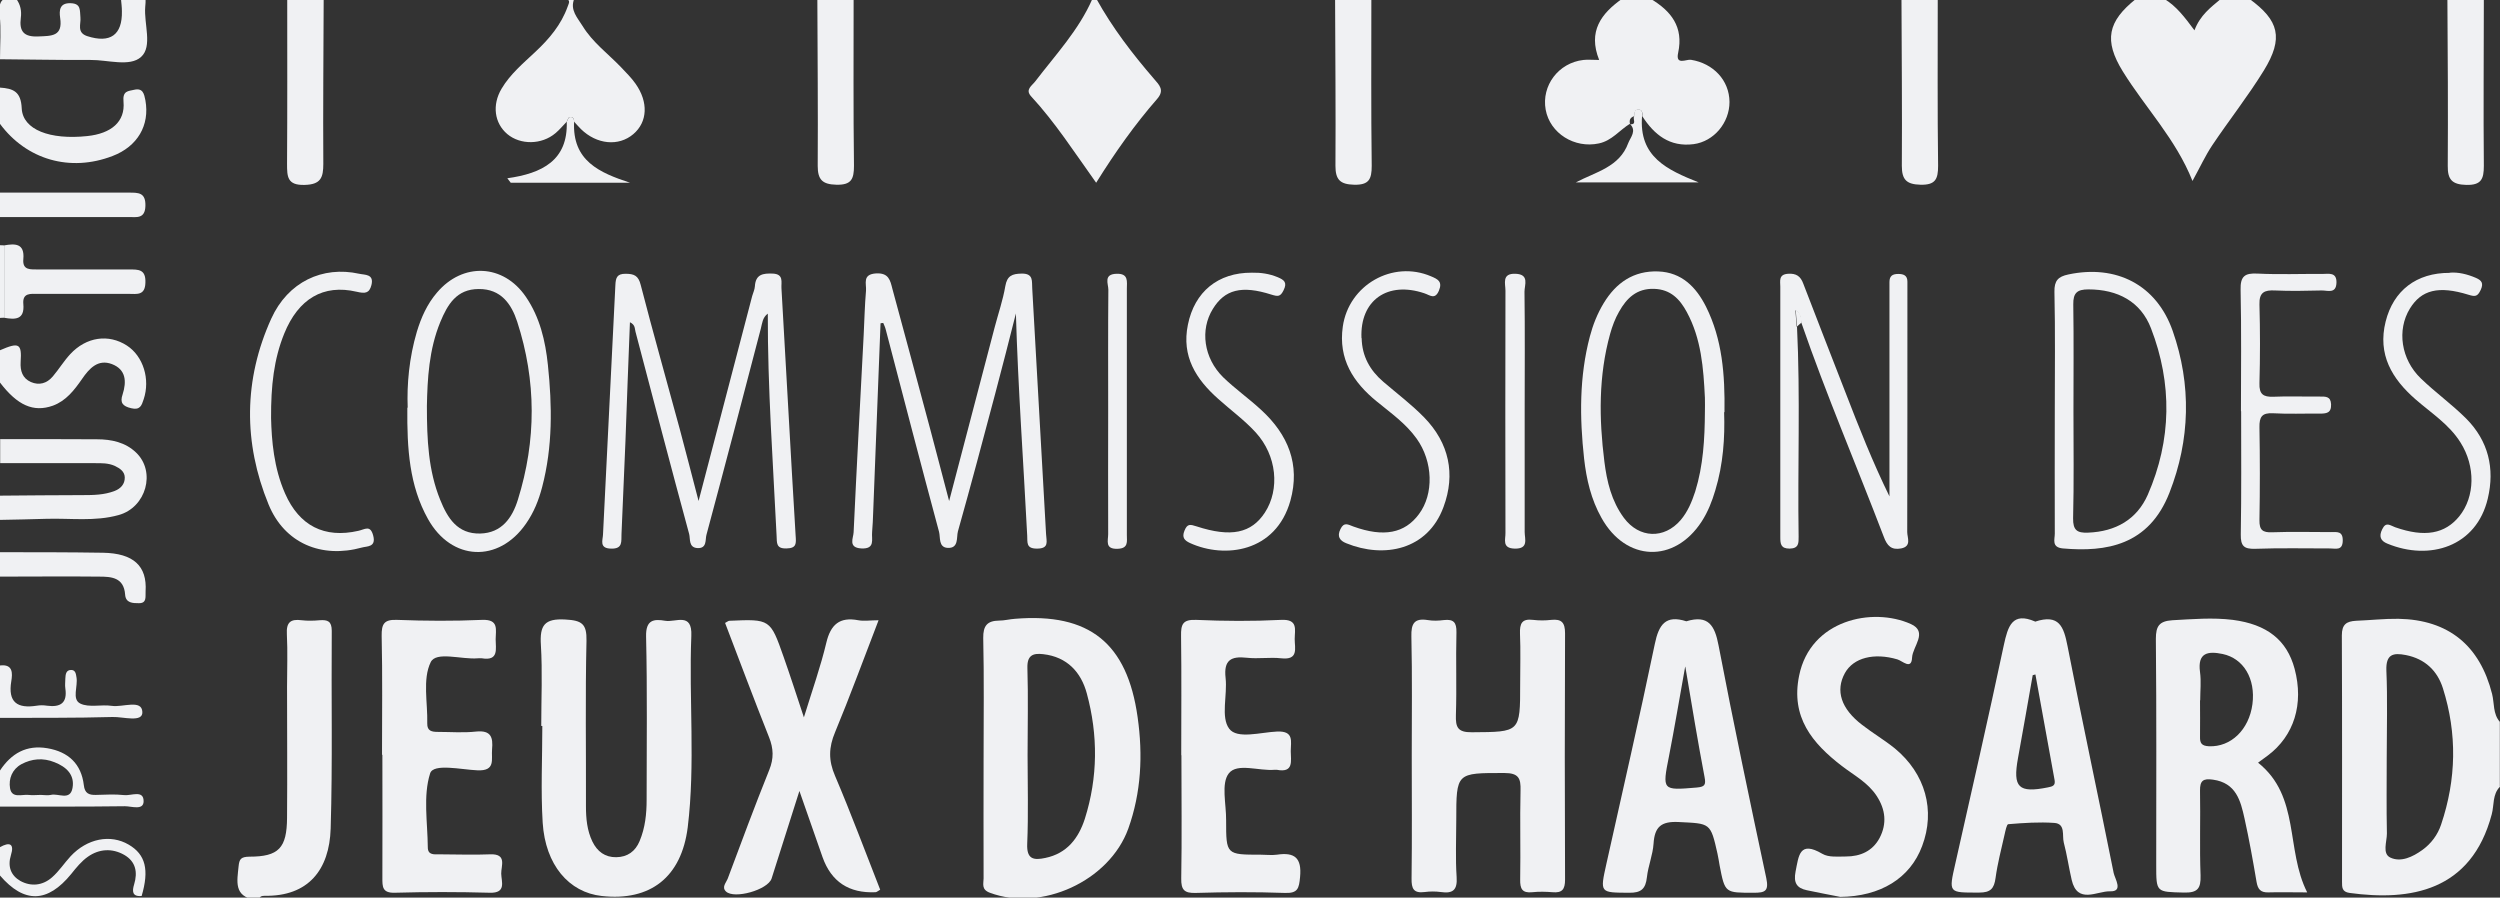
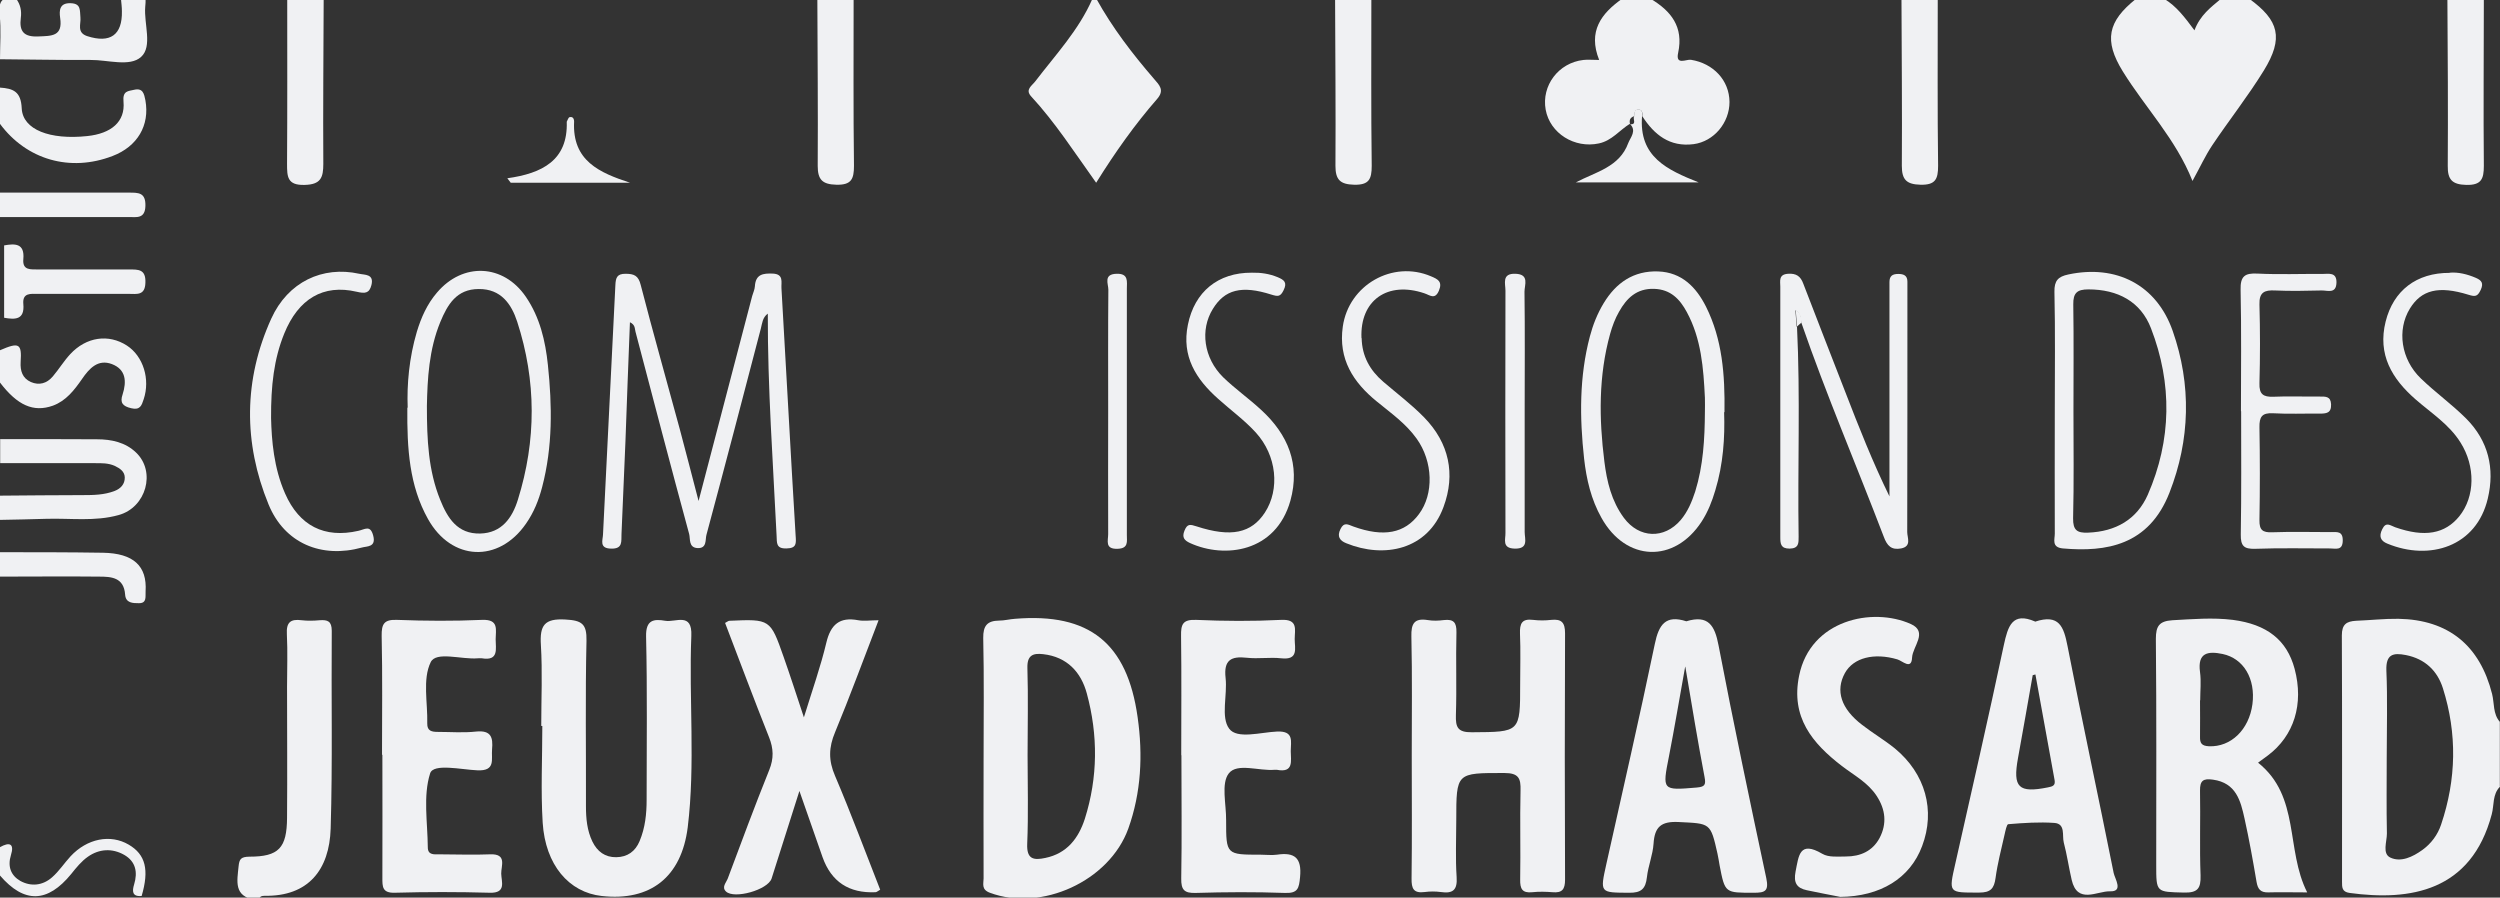
<svg xmlns="http://www.w3.org/2000/svg" id="jugar_con_responsabilidad" viewBox="0 0 139.26 50">
  <rect x="0" y="0" width="139.26" height="50" fill="#333333" stroke="none" />
  <defs>
    <style>
      .cls-1 {
        fill: #949699;
      }

      .cls-2 {
        fill: #f0f1f3;
      }
    </style>
  </defs>
  <path class="cls-1" d="M138.93,44.43c-.48-1.12-.13-2.28-.2-3.42.07,0,.13,0,.2.02v3.39Z" />
  <g>
    <path class="cls-2" d="M139.26,43.82c-.43.43-.32,1.03-.46,1.54-1.14,4.3-4.55,4.84-7.92,4.38-.43-.06-.42-.32-.42-.63,0-4.57.01-9.15-.01-13.72,0-.62.27-.78.79-.81.79-.03,1.57-.12,2.36-.11,2.79.05,4.54,1.49,5.22,4.19.13.52.04,1.1.43,1.55v3.6ZM132.95,42.16c0,1.42-.02,2.84.01,4.27,0,.46-.27,1.12.19,1.34.59.28,1.25-.04,1.78-.42.5-.36.86-.85,1.05-1.42.85-2.52.9-5.06.1-7.59-.31-.98-1-1.64-2.06-1.85-.71-.14-1.12-.05-1.09.85.07,1.61.02,3.22.02,4.83Z" />
    <path class="cls-2" d="M90.8,6.89c-.59.36-1.01.95-1.74,1.1-1.35.29-2.72-.56-2.96-1.88-.24-1.34.71-2.61,2.1-2.77.25-.03.5,0,.88,0-.64-1.6.12-2.59,1.28-3.41h1.58c1.15.68,1.85,1.57,1.54,3.01-.16.72.46.35.71.39,1.25.2,2.14,1.14,2.15,2.35,0,1.16-.87,2.2-2,2.35-1.33.17-2.19-.52-2.86-1.56.03-.16,0-.33-.16-.36-.25-.04-.28.17-.28.36-.23.07-.3.22-.24.44v-.02Z" />
    <path class="cls-2" d="M125.29-.07c1.67,1.21,1.92,2.19.82,3.99-.88,1.43-1.93,2.76-2.87,4.16-.39.58-.68,1.22-1.11,2-.93-2.34-2.63-4.08-3.88-6.1-1.07-1.73-.84-2.79.73-4.04h1.58c.67.4,1.13,1.01,1.68,1.75.32-.85.91-1.28,1.47-1.75h1.58Z" />
    <path class="cls-2" d="M14.2,50.12c-1.19-.19-.99-1.04-.91-1.86.04-.41.13-.53.6-.54,1.64,0,2.09-.48,2.1-2.17.02-2.43,0-4.87,0-7.3,0-.97.04-1.95-.01-2.92-.04-.67.21-.86.82-.78.33.04.68.03,1.01,0,.44-.03.67.05.67.59-.03,3.67.05,7.34-.06,11.01-.07,2.31-1.25,3.79-3.68,3.75-.16,0-.29.04-.32.22h-.23Z" />
-     <path class="cls-2" d="M31.57,6.78c-.21.21-.4.45-.63.64-.77.65-1.95.66-2.68.05-.72-.61-.86-1.62-.32-2.53.48-.81,1.2-1.41,1.88-2.05.77-.72,1.44-1.51,1.8-2.52.06-.18.18-.34-.08-.44h.45c-.26.63.19,1.07.47,1.53.55.9,1.41,1.53,2.13,2.28.28.3.58.59.81.92.73,1.03.67,2.14-.12,2.81-.82.7-2.04.58-2.92-.28-.13-.13-.25-.27-.38-.41,0-.18-.08-.3-.26-.25-.07.02-.1.16-.15.25Z" />
    <path class="cls-2" d="M61.07-.07c.89,1.61,2.01,3.07,3.21,4.46.3.35.61.63.17,1.13-1.23,1.41-2.31,2.93-3.39,4.66-1.22-1.71-2.29-3.37-3.62-4.81-.35-.38.04-.59.23-.84,1.13-1.48,2.42-2.85,3.18-4.59h.23Z" />
    <path class="cls-2" d="M0,24.46c1.8,0,3.6,0,5.4.01.81,0,1.59.17,2.18.74,1.12,1.07.56,3.06-.97,3.48-1.32.37-2.68.17-4.03.21-.86.03-1.72.04-2.58.06,0-.45,0-.9,0-1.35,1.54-.01,3.07-.03,4.61-.03.6,0,1.2-.01,1.77-.23.34-.13.58-.38.57-.76-.01-.33-.27-.5-.56-.64-.36-.16-.73-.15-1.1-.15-1.76,0-3.52,0-5.28,0v-1.35Z" />
    <path class="cls-2" d="M18.03-.07c-.01,3.07-.04,6.13-.02,9.2,0,.76-.14,1.15-1.04,1.17-.97.03-.98-.46-.98-1.17.02-3.07.01-6.13.01-9.2h2.03Z" />
    <path class="cls-2" d="M47.55-.07c0,3.1-.02,6.21.02,9.31,0,.74-.15,1.07-.98,1.05-.78-.02-1.04-.28-1.04-1.05.02-3.1-.01-6.21-.02-9.31h2.03Z" />
    <path class="cls-2" d="M107.94-.07c0,3.1-.02,6.21.02,9.31,0,.74-.15,1.07-.98,1.05-.78-.02-1.04-.28-1.04-1.05.02-3.1-.01-6.21-.02-9.31h2.03Z" />
    <path class="cls-2" d="M76.39-.07c0,3.1-.02,6.21.02,9.31,0,.74-.15,1.07-.98,1.05-.78-.02-1.04-.28-1.04-1.05.02-3.1-.01-6.21-.02-9.31h2.03Z" />
    <path class="cls-2" d="M138.36-.07c0,3.1-.03,6.2,0,9.31,0,.73-.14,1.08-.98,1.06-.79-.02-1.04-.3-1.03-1.06.02-3.1,0-6.2-.02-9.3h2.03Z" />
    <path class="cls-2" d="M8.11-.07c0,.15,0,.3-.02.45-.08.95.42,2.2-.23,2.79-.63.57-1.86.16-2.82.17C3.36,3.35,1.68,3.31,0,3.3,0,2.48.07,1.64-.02.83-.1.05.13-.24.9-.07c.24.32.31.68.26,1.06-.1.76.17,1.08.98,1.04.74-.03,1.37,0,1.21-1.04-.06-.42-.03-.84.6-.81.58.02.49.42.53.79.04.36-.22.84.37,1.04,1.29.42,1.97-.06,1.94-1.39,0-.22-.03-.45-.05-.67h1.35Z" />
    <path class="cls-2" d="M0,19.51c1.06-.46,1.22-.38,1.15.65-.03.5.1.91.57,1.12.46.2.89.08,1.22-.31.34-.4.61-.85.97-1.24.9-.97,2.14-1.14,3.16-.48.91.59,1.31,1.88.93,3-.11.34-.2.61-.69.49-.48-.11-.64-.31-.48-.77.23-.72.19-1.39-.6-1.69-.78-.29-1.26.25-1.66.83-.43.62-.89,1.22-1.63,1.49C1.86,22.98.97,22.58,0,21.31v-1.8Z" />
    <path class="cls-2" d="M0,4.88c.73.05,1.17.21,1.21,1.16.06,1.19,1.58,1.76,3.65,1.54,1.34-.14,2.12-.8,2.02-1.91-.06-.62.26-.59.6-.67.48-.11.55.23.62.59.25,1.39-.44,2.57-1.83,3.1C3.91,9.6,1.48,8.9,0,6.9v-2.03Z" />
    <path class="cls-2" d="M0,30.76c1.91,0,3.83,0,5.74.03,1.7.03,2.46.74,2.37,2.15-.02.28.09.67-.38.66-.32,0-.73,0-.76-.48-.07-.96-.77-1-1.46-1-1.84-.02-3.68,0-5.52,0v-1.35Z" />
    <path class="cls-2" d="M0,10.73c2.39,0,4.79,0,7.18,0,.53,0,.94-.01.92.74-.02.73-.49.62-.92.62-2.39,0-4.79,0-7.18,0v-1.35Z" />
-     <path class="cls-2" d="M0,42.92c.63-.95,1.47-1.44,2.64-1.24,1.17.2,1.89.87,2.03,2.06.05.45.28.55.67.54.52-.01,1.05-.05,1.57.01.39.05,1.09-.31,1.09.34,0,.53-.67.28-1.04.28-2.32.03-4.64.02-6.97.02v-2.03ZM2.27,44.28c.19,0,.39.04.56,0,.41-.11,1.08.35,1.21-.39.13-.73-.34-1.17-1-1.43-.64-.26-1.27-.2-1.85.11-.51.28-.72.81-.63,1.34.1.58.66.33,1.03.37.22.03.45,0,.67,0Z" />
-     <path class="cls-2" d="M0,37.07c.73-.09.7.44.63.87-.2,1.19.34,1.54,1.42,1.37.18-.03.38-.03.56,0,.75.1,1.15-.14,1.03-.96-.03-.18,0-.37,0-.56.01-.23.04-.48.34-.47.23.01.25.23.28.41.09.5-.27,1.22.21,1.46.48.24,1.18.04,1.76.13.61.09,1.67-.38,1.7.34.03.61-1.07.26-1.66.28-2.1.06-4.2.04-6.29.05v-2.93Z" />
    <path class="cls-2" d="M7.89,49.91c-.54.05-.53-.28-.42-.64.21-.69.09-1.28-.55-1.65-.67-.38-1.39-.34-2.02.1-.36.25-.65.61-.93.96C2.65,50.3,1.35,50.34,0,48.77v-1.58c.53-.3.81-.2.61.44-.2.64,0,1.14.52,1.44.6.33,1.25.26,1.77-.2.39-.34.68-.79,1.03-1.17.92-.99,2.22-1.25,3.24-.65.94.55,1.15,1.4.72,2.86Z" />
-     <path class="cls-2" d="M0,13.66c.08,0,.15,0,.23.01,0,1.34,0,2.69,0,4.03-.08,0-.15,0-.23.01,0-1.35,0-2.7,0-4.05Z" />
    <path class="cls-2" d="M54.79,42.18c0-2.21.03-4.43-.02-6.64-.01-.69.23-.96.88-.97.3,0,.59-.08.89-.1,4.14-.34,6.25,1.35,6.83,5.48.3,2.11.2,4.2-.52,6.21-1.06,2.93-4.85,4.64-7.71,3.57-.49-.18-.35-.51-.35-.8-.01-2.25,0-4.5,0-6.75ZM57.24,42.05c0,1.65.05,3.3-.02,4.95-.04.87.36.93,1.01.79,1.21-.25,1.85-1.1,2.2-2.18.73-2.31.74-4.66.11-6.98-.32-1.19-1.1-2.04-2.43-2.19-.58-.07-.9.07-.88.77.05,1.61.01,3.23.01,4.84Z" />
    <path class="cls-2" d="M78.64,42.1c0-2.21.03-4.43-.02-6.64-.02-.72.16-1.04.91-.92.29.05.6.04.9,0,.54-.06.71.13.7.68-.04,1.54.02,3.08-.03,4.61-.02.67.09.97.89.96,2.69-.02,2.69.02,2.69-2.68,0-.94.03-1.88-.01-2.81-.02-.56.1-.85.73-.77.33.04.68.04,1.01,0,.58-.06.77.15.77.75-.02,4.57-.02,9.15,0,13.72,0,.54-.16.75-.7.7-.37-.03-.75-.04-1.12,0-.57.06-.69-.19-.68-.71.03-1.65-.02-3.3.02-4.95.02-.68-.1-.98-.9-.98-2.68,0-2.68-.04-2.68,2.64,0,1.05-.05,2.1.02,3.15.05.72-.2.94-.88.84-.29-.04-.6-.04-.9,0-.62.08-.74-.19-.73-.76.03-2.29.01-4.57.01-6.86Z" />
    <path class="cls-2" d="M125.79,42.49c2.35,1.88,1.52,4.83,2.73,7.22-.84,0-1.51-.02-2.17,0-.43.01-.58-.18-.65-.58-.2-1.18-.41-2.36-.67-3.53-.22-1-.47-1.99-1.76-2.17-.55-.08-.73.06-.72.62.03,1.57-.03,3.15.03,4.72.02.72-.16.97-.93.95-1.54-.04-1.54,0-1.54-1.53,0-4.2.02-8.4-.02-12.6,0-.72.19-.99.92-1.04,1.12-.06,2.24-.16,3.37-.02,1.9.25,3.01,1.12,3.44,2.73.52,1.96-.03,3.73-1.5,4.83-.18.13-.35.26-.52.38ZM122.55,39.02c0,.67.01,1.35,0,2.02-.01.37.1.51.5.53,1.21.05,2.23-.91,2.42-2.35.18-1.41-.49-2.54-1.66-2.79-.82-.17-1.41-.08-1.26,1.01.07.51.01,1.05.01,1.57Z" />
    <path class="cls-2" d="M30.15,40.42c0-1.5.07-3-.02-4.49-.07-1.09.19-1.49,1.37-1.42.91.05,1.19.24,1.17,1.18-.07,3.07-.02,6.14-.03,9.22,0,.68.06,1.35.36,1.97.27.55.7.88,1.33.87.62-.01,1.06-.32,1.3-.9.31-.74.39-1.51.39-2.3,0-3.04.04-6.07-.03-9.1-.02-.93.43-.98,1.07-.87.57.1,1.51-.5,1.45.84-.14,3.55.23,7.12-.2,10.66-.35,2.79-2.09,4.13-4.79,3.83-1.83-.2-3.14-1.73-3.29-4.08-.11-1.79-.02-3.59-.02-5.39-.02,0-.03,0-.05,0Z" />
    <path class="cls-2" d="M93.93,34.61c1.23-.38,1.59.23,1.8,1.34.83,4.33,1.74,8.65,2.66,12.97.15.72-.07.81-.69.81-1.61,0-1.61.03-1.91-1.52-.04-.22-.07-.44-.12-.66-.39-1.74-.4-1.67-2.16-1.76-.98-.05-1.34.27-1.4,1.2-.04.63-.3,1.24-.37,1.87-.07.65-.32.88-.99.87-1.63-.01-1.63.02-1.27-1.6.91-4.09,1.85-8.17,2.7-12.26.22-1.07.6-1.64,1.76-1.26ZM93.87,37.14c-.34,1.9-.6,3.44-.9,4.98-.38,1.92-.38,1.91,1.53,1.75.45-.04.54-.13.45-.59-.37-1.94-.69-3.89-1.07-6.14Z" />
    <path class="cls-2" d="M113.36,34.63c1.35-.45,1.6.29,1.81,1.36.82,4.22,1.73,8.43,2.57,12.64.07.33.56,1.05-.21,1.02-.71-.02-1.81.74-2.13-.64-.16-.69-.26-1.4-.44-2.08-.1-.39.11-1.04-.52-1.09-.85-.06-1.71,0-2.57.07-.09,0-.16.38-.21.59-.18.8-.39,1.6-.5,2.41-.08.59-.28.81-.91.81-1.71,0-1.71.05-1.33-1.62.91-4.05,1.84-8.1,2.7-12.16.23-1.06.47-1.87,1.74-1.32ZM113.38,37.57c-.05.01-.1.03-.15.04-.27,1.54-.54,3.08-.82,4.62-.3,1.64.03,1.96,1.67,1.63.26-.05.42-.1.37-.4-.36-1.96-.71-3.93-1.07-5.89Z" />
    <path class="cls-2" d="M48.94,34.55c-.85,2.2-1.59,4.23-2.42,6.23-.36.85-.38,1.58,0,2.45.89,2.09,1.68,4.22,2.51,6.33-.14.08-.2.14-.26.14q-2.22.1-2.95-1.95c-.42-1.19-.83-2.39-1.29-3.69-.54,1.7-1.04,3.29-1.55,4.88-.21.63-2.08,1.16-2.54.72-.25-.24,0-.48.09-.7.76-2.03,1.51-4.06,2.32-6.07.26-.64.24-1.19-.01-1.82-.84-2.11-1.64-4.25-2.45-6.37.12-.06.18-.12.24-.12,2.27-.1,2.28-.1,3.02,2.01.37,1.05.71,2.1,1.13,3.37.47-1.52.93-2.82,1.25-4.16.24-1.01.74-1.45,1.78-1.25.32.06.67,0,1.15,0Z" />
    <path class="cls-2" d="M21.28,42.05c0-2.21.03-4.42-.02-6.63-.01-.67.14-.92.86-.89,1.57.06,3.15.07,4.73,0,.96-.04.76.55.76,1.08,0,.53.19,1.22-.77,1.06-.07-.01-.15,0-.22,0-.91.08-2.33-.41-2.63.22-.46.95-.16,2.26-.19,3.41-.01.42.25.47.59.47.71,0,1.43.06,2.14-.02.83-.08.94.33.88.99-.05.55.22,1.22-.82,1.17-.91-.04-2.45-.4-2.63.17-.4,1.26-.14,2.73-.13,4.12,0,.45.37.39.66.39.94,0,1.88.04,2.81,0,.96-.04.61.65.62,1.08.01.44.3,1.09-.64,1.06-1.76-.05-3.53-.05-5.29,0-.7.02-.69-.34-.69-.83.01-2.29,0-4.57,0-6.86Z" />
    <path class="cls-2" d="M65.8,42.06c0-2.21.02-4.42-.01-6.63-.01-.64.08-.93.84-.9,1.57.07,3.15.08,4.73,0,.97-.05.76.55.76,1.07,0,.51.23,1.18-.75,1.07-.63-.07-1.28.04-1.91-.03-.89-.1-1.3.13-1.19,1.12.11.96-.28,2.19.2,2.83.44.6,1.75.2,2.67.16.96-.04.76.56.76,1.09,0,.53.19,1.23-.78,1.04-.04,0-.08,0-.11,0-.88.08-2.09-.4-2.56.2-.44.56-.14,1.72-.15,2.61,0,1.92,0,1.92,1.93,1.92.3,0,.61.04.9,0,.99-.15,1.39.18,1.29,1.24-.06.64-.12.92-.86.89-1.65-.06-3.3-.05-4.95,0-.64.02-.82-.17-.81-.8.04-2.29.01-4.57.01-6.86Z" />
    <path class="cls-2" d="M38.91,27.92c1.03-3.94,2.01-7.68,2.99-11.43.05-.18.14-.36.15-.54.04-.68.46-.73,1-.71.62.03.46.48.48.81.27,4.6.51,9.19.79,13.79.03.43.06.7-.51.71-.59.02-.53-.32-.55-.7-.2-4.11-.5-8.22-.49-12.38-.3.22-.31.54-.39.84-1,3.83-2,7.66-3.03,11.49-.07.26.04.76-.5.73-.5-.03-.39-.51-.46-.78-1.02-3.75-2-7.51-2.99-11.27-.05-.17,0-.38-.31-.53-.09,2.24-.17,4.44-.25,6.64-.07,1.72-.15,3.44-.22,5.16-.02.4.09.83-.58.81-.68-.01-.46-.48-.45-.78.22-4.64.47-9.27.69-13.91.02-.4.09-.62.56-.62.48,0,.72.1.85.62.69,2.68,1.45,5.34,2.17,8.01.34,1.26.66,2.53,1.06,4.05Z" />
-     <path class="cls-2" d="M49.05,18c-.14,3.51-.27,7.01-.41,10.52-.01.37-.03.75-.06,1.12-.04.4.19.95-.6.91-.76-.04-.44-.59-.43-.9.17-3.66.37-7.33.56-10.99.04-.82.06-1.65.13-2.47.03-.39-.22-.91.56-.96.71-.04.79.39.91.86.7,2.6,1.41,5.19,2.1,7.79.34,1.26.66,2.53,1.06,4.03.88-3.36,1.71-6.53,2.54-9.69.2-.76.46-1.51.59-2.28.1-.58.38-.69.91-.7.68-.01.56.44.59.83.26,4.56.51,9.12.77,13.68.02.41.19.81-.51.81-.61,0-.52-.34-.54-.72-.21-4.11-.51-8.22-.63-12.38-.38,1.49-.75,2.97-1.15,4.46-.68,2.56-1.36,5.13-2.08,7.68-.09.33.06.95-.57.92-.52-.03-.4-.58-.48-.89-1.01-3.75-1.99-7.52-2.97-11.27-.03-.13-.09-.25-.14-.37-.05,0-.1.01-.15.02Z" />
+     <path class="cls-2" d="M49.05,18Z" />
    <path class="cls-2" d="M102.51,49.96c-.62-.12-1.24-.24-1.86-.37-.57-.12-.75-.42-.63-1.04.18-.89.21-1.74,1.49-.99.35.21.88.15,1.32.15.8,0,1.48-.3,1.87-1.03.42-.8.33-1.59-.16-2.34-.49-.75-1.26-1.15-1.94-1.67-1.65-1.27-2.86-2.72-2.38-5.04.63-3.1,4.08-3.83,6.22-2.87.98.44.1,1.25.07,1.87-.03.71-.54.18-.82.1-1.29-.38-2.44-.1-2.92.76-.54.98-.22,1.99.96,2.89.59.46,1.24.84,1.82,1.31,1.71,1.41,2.27,3.46,1.52,5.44-.67,1.8-2.33,2.81-4.57,2.83Z" />
    <path class="cls-2" d="M100.1,18.19c.19,3.9.03,7.8.09,11.7,0,.35.02.66-.5.67-.5,0-.52-.27-.52-.64,0-4.65,0-9.3,0-13.95,0-.31-.11-.69.44-.72.45-.03.69.14.84.55.78,2.02,1.56,4.04,2.35,6.06.75,1.94,1.51,3.87,2.45,5.79,0-3.68,0-7.36,0-11.04,0-.3,0-.6,0-.9,0-.34.17-.45.49-.45.31,0,.51.09.51.43,0,.19,0,.37,0,.56,0,4.46,0,8.93-.01,13.39,0,.31.26.79-.34.91-.54.1-.78-.14-.97-.66-1.52-3.98-3.2-7.9-4.59-11.92-.04-.22,0-.48-.33-.69.03.37.05.64.07.92Z" />
    <path class="cls-2" d="M114.46,22.88c0-2.21.03-4.42-.02-6.63-.01-.61.2-.84.77-.96,2.67-.57,4.92.57,5.82,3.15,1.05,3,.97,6.06-.18,9-1.15,2.95-3.53,3.32-5.94,3.11-.64-.06-.45-.5-.45-.82-.01-2.28,0-4.57,0-6.85ZM115.5,22.92c0,1.98.03,3.97-.02,5.95-.01.66.22.83.84.8,1.53-.06,2.71-.73,3.32-2.11,1.33-3.05,1.37-6.19.18-9.27-.57-1.49-1.85-2.17-3.49-2.17-.63,0-.85.2-.84.84.03,1.98.01,3.97.01,5.95Z" />
    <path class="cls-2" d="M96.04,22.96c.05,1.41-.05,2.9-.49,4.35-.18.61-.41,1.2-.76,1.74-1.52,2.34-4.22,2.24-5.58-.2-.58-1.03-.84-2.15-.97-3.31-.25-2.28-.27-4.55.32-6.79.17-.65.42-1.28.77-1.86.69-1.14,1.67-1.82,3.04-1.77,1.31.05,2.11.87,2.66,1.96.91,1.82,1.06,3.79,1.03,5.88ZM94.97,22.95c0-.26.01-.52,0-.79-.08-1.65-.2-3.29-1.01-4.78-.39-.72-.9-1.26-1.82-1.29-.97-.03-1.53.52-1.95,1.27-.22.38-.38.81-.5,1.24-.65,2.34-.62,4.73-.32,7.11.14,1.12.4,2.21,1.09,3.14.85,1.14,2.24,1.19,3.16.12.39-.46.62-1.01.81-1.59.45-1.45.53-2.94.54-4.43Z" />
    <path class="cls-2" d="M22.71,22.71c-.05-1.29.08-2.78.51-4.23.24-.79.57-1.54,1.12-2.18,1.44-1.7,3.7-1.6,4.95.23.78,1.14,1.09,2.45,1.23,3.8.24,2.28.27,4.55-.32,6.8-.19.73-.46,1.41-.9,2.04-1.52,2.2-4.15,2.09-5.46-.26-1.04-1.86-1.17-3.91-1.15-6.2ZM23.78,22.63c0,1.87.08,3.58.74,5.21.41,1.02.96,1.91,2.23,1.88,1.2-.03,1.79-.88,2.1-1.89,1.03-3.3,1.03-6.62-.04-9.91-.32-.98-.9-1.83-2.14-1.82-1.24,0-1.74.87-2.14,1.83-.64,1.55-.72,3.19-.75,4.69Z" />
    <path class="cls-2" d="M124.83,22.9c0-2.25.03-4.5-.02-6.75-.02-.76.23-.95.95-.91,1.2.06,2.4.01,3.6.02.35,0,.81-.12.79.49-.02.64-.51.42-.83.43-.86.02-1.73.04-2.59,0-.59-.03-.89.1-.87.78.04,1.46.04,2.92,0,4.39-.02.61.21.77.78.75.86-.04,1.73,0,2.59-.01.31,0,.6-.02.62.43.02.5-.27.52-.65.52-.86-.01-1.73.03-2.59-.02-.61-.03-.76.2-.75.78.03,1.72.03,3.45,0,5.17-.01.56.18.7.71.68,1.09-.04,2.18-.01,3.27-.01.34,0,.67-.07.66.48-.01.57-.4.43-.7.43-1.39,0-2.78-.03-4.17.02-.63.02-.82-.15-.81-.8.04-2.29.02-4.57.02-6.86Z" />
    <path class="cls-2" d="M136.46,15.19c.47-.04.97.08,1.46.29.32.14.44.3.26.68-.17.35-.29.38-.67.26-1.68-.52-2.63-.27-3.27.77-.73,1.19-.5,2.83.62,3.9.81.78,1.73,1.44,2.52,2.23,1.23,1.24,1.6,2.77,1.2,4.45-.63,2.68-3.24,3.49-5.6,2.51-.37-.15-.48-.4-.28-.8.21-.44.44-.21.72-.11,1.65.58,2.78.37,3.58-.62.87-1.09.9-2.77.06-4.1-.63-1.01-1.63-1.64-2.5-2.4-1.32-1.15-2.13-2.5-1.67-4.34.43-1.72,1.71-2.72,3.57-2.71Z" />
    <path class="cls-2" d="M69.75,15.19c.49-.01.96.06,1.42.25.36.15.55.29.33.73-.18.37-.32.35-.68.24-1.66-.53-2.6-.28-3.26.8-.72,1.16-.51,2.73.57,3.8.67.65,1.44,1.19,2.13,1.83,1.49,1.37,2.18,3.03,1.62,5.05-.81,2.88-3.66,3.24-5.59,2.36-.3-.14-.47-.3-.31-.69.16-.4.32-.35.67-.24,1.93.63,3.06.38,3.81-.77.84-1.29.67-3.17-.51-4.46-.63-.69-1.39-1.24-2.09-1.87-1.24-1.1-2.05-2.37-1.69-4.13.37-1.84,1.68-2.91,3.56-2.9Z" />
    <path class="cls-2" d="M75.85,18.84c.02,1,.46,1.79,1.21,2.43.77.66,1.58,1.27,2.28,1.99,1.38,1.42,1.75,3.15,1.07,4.98-.88,2.4-3.31,2.88-5.42,2.02-.35-.14-.53-.37-.32-.79.2-.41.42-.25.72-.14,1.69.61,2.86.38,3.65-.69.84-1.12.79-2.93-.13-4.21-.6-.84-1.43-1.42-2.21-2.06-1.32-1.07-2.16-2.37-1.9-4.18.33-2.32,2.78-3.71,4.91-2.8.38.16.66.29.44.81-.22.51-.5.24-.8.14-2.06-.7-3.6.39-3.51,2.49Z" />
    <path class="cls-2" d="M15.1,23.29c.03,1.24.15,2.77.78,4.2.79,1.8,2.19,2.51,4.08,2.08.37-.08.67-.35.83.27.17.65-.35.58-.63.66-2.25.62-4.31-.23-5.2-2.4-1.41-3.44-1.39-6.95.15-10.35.93-2.05,2.86-2.95,4.9-2.5.3.07.84,0,.68.63-.12.47-.36.48-.83.37-1.85-.43-3.24.39-4.03,2.34-.57,1.41-.74,2.89-.73,4.7Z" />
    <path class="cls-2" d="M84.93,22.88c0,2.25,0,4.5,0,6.75,0,.39.24.95-.56.93-.72-.02-.5-.52-.51-.87-.01-4.5-.01-9,0-13.5,0-.39-.22-.97.56-.94.79.03.5.62.5,1,.03,2.21.01,4.42.01,6.64Z" />
    <path class="cls-2" d="M61.73,22.88c0-2.25-.01-4.5.01-6.74,0-.33-.29-.87.46-.89.68-.02.57.44.57.84,0,4.57,0,9.14,0,13.71,0,.36.1.75-.51.77-.73.03-.53-.46-.53-.82-.01-2.29,0-4.57,0-6.86Z" />
    <path class="cls-2" d="M.23,17.7c0-1.34,0-2.69,0-4.03.61-.11,1.15-.12,1.07.76-.06.65.42.57.83.58,1.68,0,3.37,0,5.05,0,.53,0,.95-.02.92.74-.02.73-.49.62-.92.62-1.68,0-3.37,0-5.05,0-.41,0-.89-.08-.83.57.08.88-.46.87-1.07.76Z" />
    <path class="cls-2" d="M91.03,6.46c0-.19.03-.4.28-.36.17.03.19.2.16.36-.19,2.28,1.4,3,3.15,3.7h-6.84c1.12-.59,2.43-.85,2.92-2.19.12-.32.49-.68.09-1.07,0,0,0,.02,0,.02.42.04.14-.31.24-.44Z" />
    <path class="cls-2" d="M31.57,6.78c.05-.09.09-.23.15-.25.18-.05.26.07.26.25-.11,2.18,1.41,2.84,3.12,3.4h-6.65c-.06-.08-.13-.17-.19-.25,1.94-.27,3.38-1,3.31-3.14Z" />
    <path class="cls-2" d="M100.1,18.19c-.02-.27-.04-.55-.07-.92.34.21.29.47.33.69-.09.08-.18.15-.26.23Z" />
  </g>
</svg>